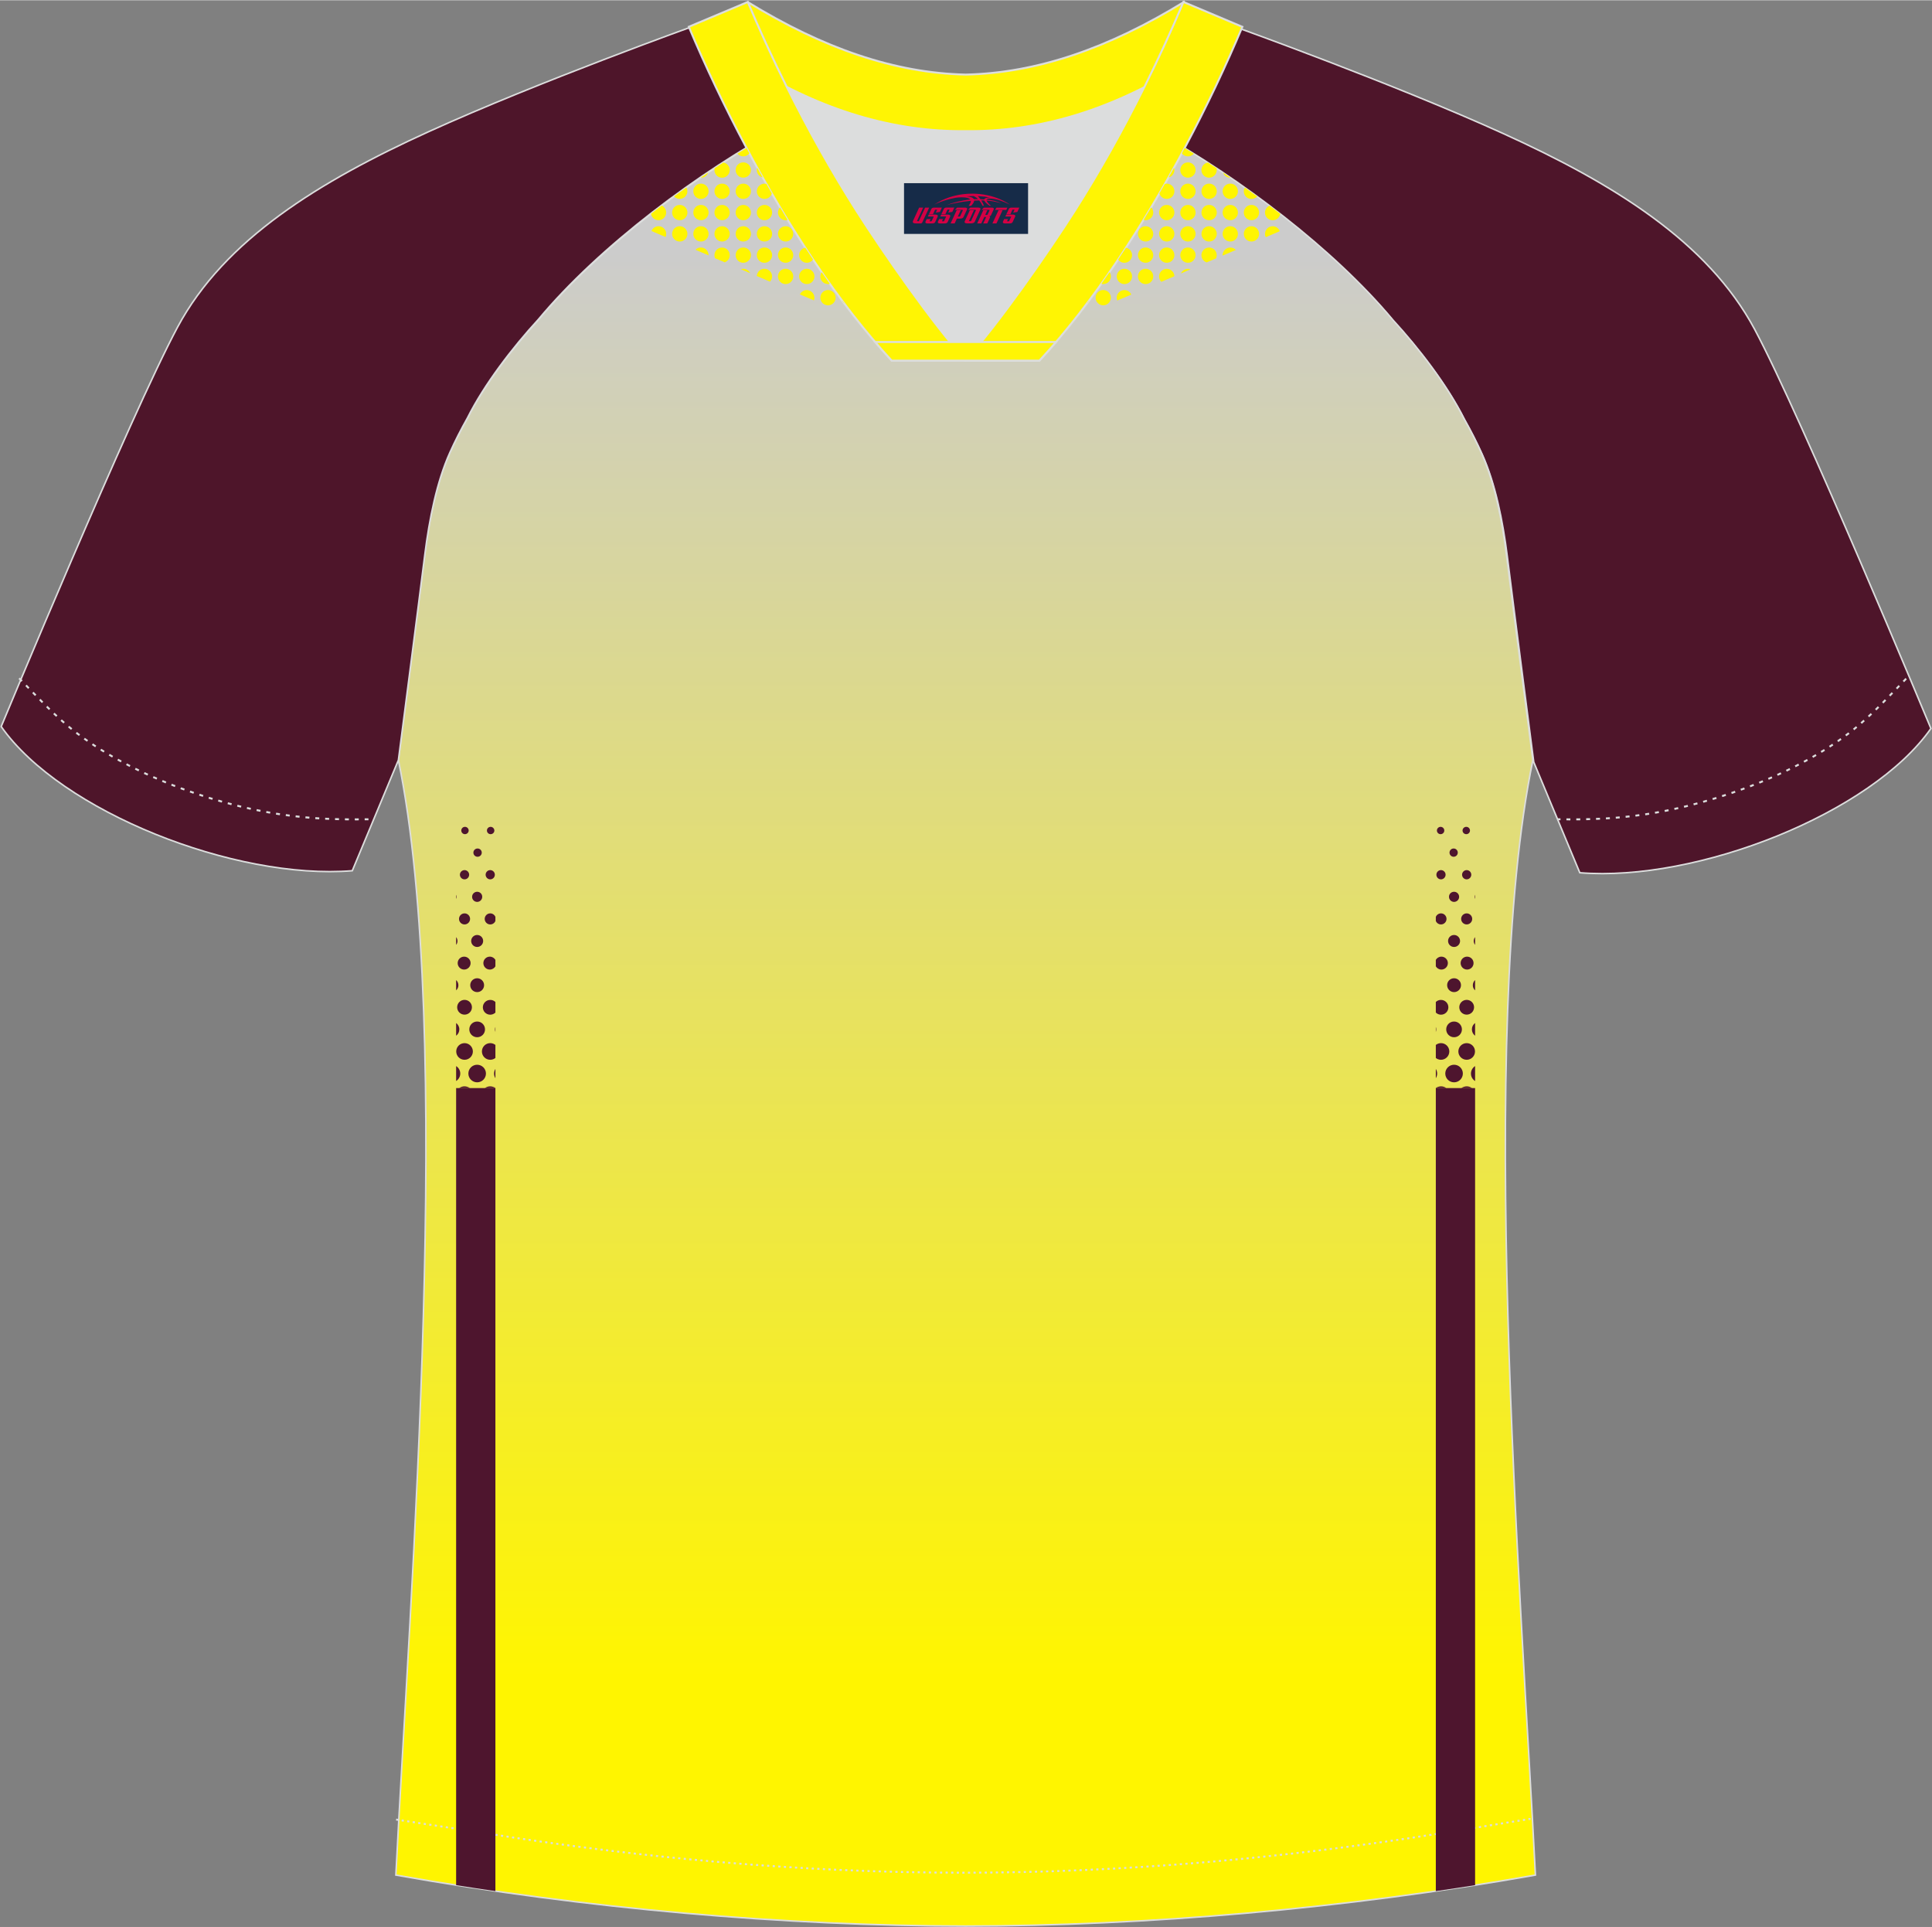
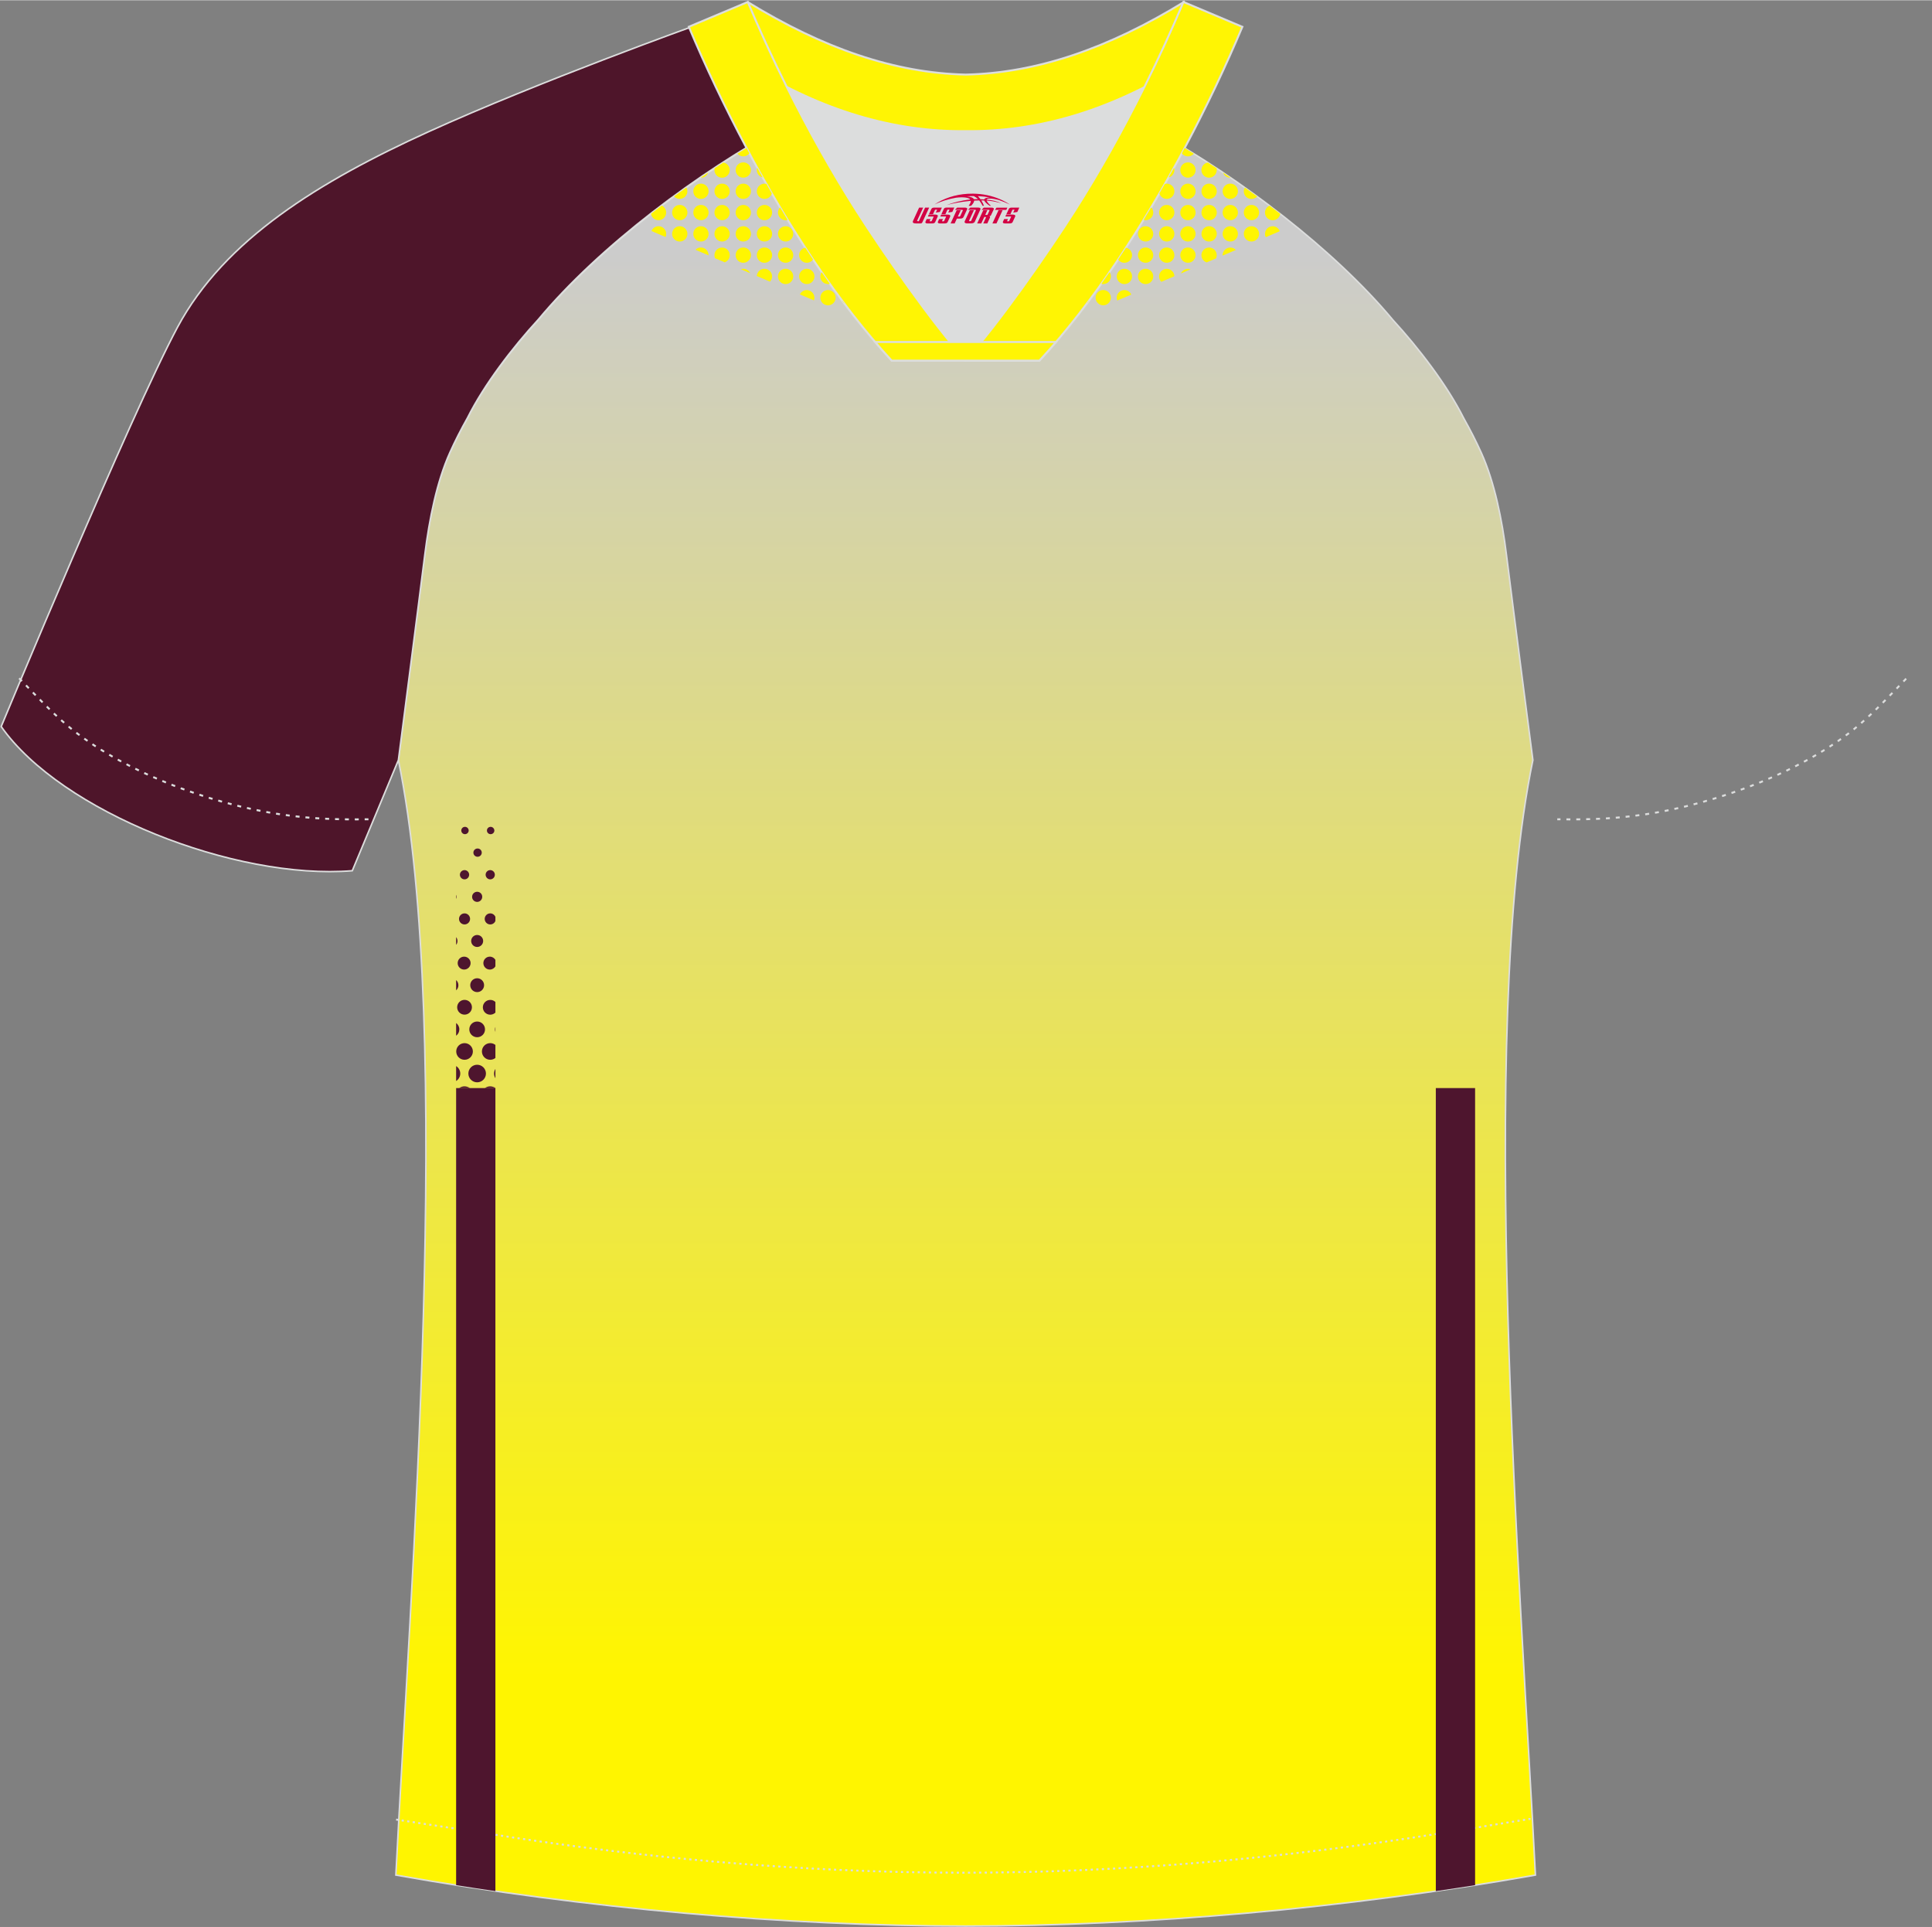
<svg xmlns="http://www.w3.org/2000/svg" version="1.1" id="图层_1" x="0px" y="0px" width="374px" height="373px" viewBox="-118.06 210.33 373.8 372.7" enable-background="new -118.06 210.33 373.8 372.7" xml:space="preserve">
  <rect x="-118.06" y="210.33" width="373.8" height="372.7" fill="#808080" stroke="none" />
  <g id="XMLID_20_">
-     <path fill="#4E152A" stroke="#DCDDDD" stroke-width="0.3" stroke-miterlimit="22.926" d="M104.03,235.06   c7.08-5.95,12.46-12.55,16.99-19.55c0,0,30.63,10.99,51.78,20.61c21.15,9.61,39.54,20.88,48.62,37.85s34.11,77.23,34.11,77.23   c-11.56,16.47-45.26,29.73-67.93,27.9l-8.91-21.4c0,0-3.8-29.24-5.12-39.81c-0.85-6.78-2.31-14.06-4.84-19.68   c-1.01-2.25-2.15-4.48-3.4-6.7c-3.26-6.52-8.77-13.67-13.7-19.02C139.74,258.23,120.39,243.8,104.03,235.06z" />
    <linearGradient id="SVGID_1_" gradientUnits="userSpaceOnUse" x1="-1924.201" y1="587.158" x2="-1924.201" y2="311.36" gradientTransform="matrix(1 0 0 1 1992.971 -52.389)">
      <stop offset="0" style="stop-color:#FFF500" />
      <stop offset="1" style="stop-color:#CCCCCC" />
    </linearGradient>
    <path fill="url(#SVGID_1_)" stroke="#DCDDDD" stroke-width="0.3" stroke-miterlimit="22.926" d="M173.41,317.62   c1.27,10.18,4.85,37.71,5.11,39.69c-10.86,52.55-2.19,162.18,0.49,215.68c-36.81,6.52-75.42,9.83-110.24,9.86   c-34.82-0.03-73.43-3.33-110.24-9.86c2.68-53.5,11.35-163.13,0.49-215.68c0.25-1.98,3.83-29.51,5.1-39.69   c0.85-6.78,2.31-14.06,4.84-19.68c1.01-2.25,2.15-4.48,3.4-6.7c3.26-6.52,8.77-13.67,13.69-19.02   c11.2-13.44,29.03-27.02,44.74-35.86c0.96-0.54-1.02-15.4-0.07-15.91c3.94,3.31,25.19,3.25,30.32,6.12l-2.65,0.68   c6.1,2.82,12.98,4.24,19.71,4.25c6.74-0.01-2.73-1.43,3.36-4.26l5.69-2.51c5.14-2.86,16.2-2.27,20.14-5.59   c0.73,0.39-1.96,16.43-1.22,16.84c15.87,8.82,34.04,22.6,45.4,36.23c4.92,5.36,10.44,12.51,13.7,19.02c1.25,2.22,2.39,4.46,3.4,6.7   C171.1,303.56,172.57,310.84,173.41,317.62z" />
    <path fill="#4E152A" stroke="#DCDDDD" stroke-width="0.3" stroke-miterlimit="22.926" d="M33.67,234.67   c-7.08-5.95-12.46-12.55-16.99-19.54c0,0-30.63,10.99-51.78,20.61c-21.15,9.61-39.54,20.88-48.62,37.85s-34.11,77.23-34.11,77.23   c11.56,16.47,45.25,29.73,67.93,27.89l8.92-21.4c0,0,3.8-29.24,5.12-39.81c0.85-6.78,2.31-14.06,4.84-19.68   c1.01-2.25,2.15-4.48,3.4-6.7c3.26-6.52,8.77-13.67,13.69-19.02C-2.05,257.84,17.3,243.41,33.67,234.67z" />
    <path fill="none" stroke="#DCDDDD" stroke-width="0.38" stroke-miterlimit="22.926" stroke-dasharray="0.765,1.147" d="   M-114.35,341.48c2.92,3.02,6.09,6.41,9.27,9.1c10.32,8.74,27.36,15.21,41.6,17.27c5.61,0.81,10.34,0.99,16.71,0.91" />
    <path fill="none" stroke="#DCDDDD" stroke-width="0.38" stroke-miterlimit="22.926" stroke-dasharray="0.432,0.648" d="   M-41.42,562.25c1.31,0.21,15.14,2.3,16.45,2.51c30.89,4.95,61.95,7.77,93.3,7.77c30.85,0,61.41-2.73,91.81-7.53   c1.81-0.28,16.13-2.59,17.93-2.89" />
    <path fill="none" stroke="#DCDDDD" stroke-width="0.38" stroke-miterlimit="22.926" stroke-dasharray="0.765,1.147" d="   M250.74,341.56c-2.9,3-6.04,6.35-9.19,9.02c-10.31,8.74-27.36,15.21-41.6,17.27c-5.61,0.81-10.34,0.99-16.71,0.91" />
    <path fill="#FFF503" stroke="#DCDDDD" stroke-width="0.38" stroke-miterlimit="22.926" d="M27.3,223.23   c13.69,8.44,27.53,12.57,41.51,12.42c13.98,0.15,27.82-3.98,41.51-12.42c1.75-6.97,0.68-12.56,0.68-12.56   c-14.63,8.96-28.42,13.72-42.2,14.04c-13.77-0.31-27.57-5.07-42.2-14.04C26.62,210.66,25.55,216.26,27.3,223.23z" />
    <path fill="#DCDDDD" d="M99.98,228.77c-10.31,4.7-20.7,6.99-31.17,6.88c-10.47,0.11-20.86-2.17-31.17-6.88   c-1.16-0.53-2.32-1.09-3.48-1.68c4.1,8.24,8.7,16.46,13.6,24.17c4.88,7.67,14.79,21.97,21.04,28.72l-0.04,0.06   c6.25-6.75,16.15-21.05,21.04-28.72c4.91-7.71,9.5-15.93,13.6-24.17l0.02-0.04C102.28,227.69,101.13,228.25,99.98,228.77z" />
    <path fill="#FFF503" stroke="#DCDDDD" stroke-width="0.38" stroke-miterlimit="22.926" d="M33.99,226.74   c-2.69-5.4-5.15-10.81-7.37-16.08l-11.41,4.8c3.2,7.6,6.93,15.5,11.06,23.25c8.22,15.44,17.99,30.33,28.21,41.32h14.28l0.04-0.06   c-6.25-6.75-16.15-21.05-21.04-28.72c-4.91-7.71-9.5-15.93-13.6-24.17C34.1,226.97,34.04,226.86,33.99,226.74z" />
    <path fill="#FFF503" stroke="#DCDDDD" stroke-width="0.38" stroke-miterlimit="22.926" d="M103.54,226.74   c2.68-5.4,5.16-10.81,7.37-16.08l11.4,4.81c-3.2,7.6-6.93,15.5-11.06,23.25c-8.22,15.44-18,30.33-28.21,41.32H68.76l-0.04-0.06   c6.25-6.75,16.15-21.05,21.04-28.72c4.91-7.71,9.5-15.93,13.6-24.17C103.43,226.97,103.49,226.86,103.54,226.74z" />
    <path fill="#FFF501" d="M7.9,251.63c0.68-0.53,1.37-1.06,2.06-1.58c0.52,0.23,0.87,0.75,0.87,1.35c0,0.81-0.66,1.48-1.48,1.48   C8.63,252.88,8.01,252.34,7.9,251.63L7.9,251.63z M12.36,248.27c0.79-0.58,1.59-1.15,2.38-1.72c0.12,0.22,0.19,0.47,0.19,0.73   c0,0.81-0.66,1.48-1.48,1.48C13.02,248.76,12.63,248.57,12.36,248.27L12.36,248.27z M17.49,244.65c0.49-0.33,0.98-0.66,1.46-0.99   c-0.2,0.58-0.75,0.99-1.4,0.99H17.49L17.49,244.65z M20.22,242.81c0.56-0.37,1.12-0.73,1.68-1.09c0.7,0.12,1.23,0.72,1.23,1.46   c0,0.81-0.66,1.48-1.48,1.48s-1.48-0.66-1.48-1.48C20.18,243.05,20.19,242.93,20.22,242.81L20.22,242.81z M24.62,240   c0.59-0.36,1.18-0.73,1.76-1.08c0.18,0.34,0.36,0.68,0.55,1.02c-0.27,0.36-0.7,0.59-1.18,0.59C25.29,240.53,24.89,240.33,24.62,240   L24.62,240z M111.15,238.92c0.59,0.35,1.17,0.71,1.76,1.08c-0.27,0.32-0.68,0.53-1.13,0.53c-0.48,0-0.91-0.23-1.18-0.59   L111.15,238.92L111.15,238.92z M115.63,241.72c0.56,0.36,1.12,0.73,1.68,1.09c0.03,0.12,0.04,0.24,0.04,0.36   c0,0.81-0.66,1.48-1.48,1.48s-1.48-0.66-1.48-1.48C114.4,242.44,114.93,241.83,115.63,241.72L115.63,241.72z M118.58,243.66   c0.49,0.33,0.98,0.66,1.46,0.99h-0.07C119.33,244.65,118.78,244.23,118.58,243.66L118.58,243.66z M122.79,246.56   c0.8,0.56,1.59,1.14,2.38,1.72c-0.27,0.3-0.66,0.49-1.1,0.49c-0.82,0-1.48-0.66-1.48-1.48   C122.59,247.02,122.67,246.77,122.79,246.56L122.79,246.56z M127.57,250.06c0.69,0.52,1.38,1.05,2.06,1.58   c-0.11,0.71-0.72,1.25-1.46,1.25c-0.81,0-1.48-0.66-1.48-1.48C126.69,250.8,127.05,250.29,127.57,250.06L127.57,250.06z    M39.42,268.39c0.06-0.16,0.09-0.34,0.09-0.52c0-0.81-0.66-1.48-1.48-1.48c-0.59,0-1.09,0.34-1.33,0.84L39.42,268.39L39.42,268.39z    M42.14,269.34c0.82,0,1.48-0.66,1.48-1.48s-0.66-1.48-1.48-1.48c-0.81,0-1.48,0.66-1.48,1.48S41.32,269.34,42.14,269.34   L42.14,269.34z M44.86,268.42c0.1,0.24,0.25,0.44,0.45,0.6L44.86,268.42L44.86,268.42z M92.21,269.03c0.2-0.16,0.35-0.36,0.45-0.6   L92.21,269.03L92.21,269.03z M95.39,269.34c0.81,0,1.48-0.66,1.48-1.48s-0.66-1.48-1.48-1.48s-1.48,0.66-1.48,1.48   S94.58,269.34,95.39,269.34L95.39,269.34z M100.83,267.26c-0.23-0.51-0.75-0.87-1.35-0.87c-0.82,0-1.48,0.66-1.48,1.48   c0,0.19,0.04,0.38,0.1,0.55L100.83,267.26L100.83,267.26z M35.12,227.57l0.02,0.01l0,0L35.12,227.57L35.12,227.57z M103.26,227.19   l0.07-0.04l0,0L103.26,227.19L103.26,227.19z M43.56,231.2L43.56,231.2l-0.04-0.02L43.56,231.2L43.56,231.2z M59.98,235.17   L59.98,235.17l-0.27-0.03L59.98,235.17L59.98,235.17z M63.97,235.53L63.97,235.53l-0.26-0.02L63.97,235.53L63.97,235.53z    M65.4,235.6L65.4,235.6h0.04H65.4L65.4,235.6z M77.55,235.18L77.55,235.18l0.27-0.03L77.55,235.18L77.55,235.18z M25.75,244.65   c0.81,0,1.48-0.66,1.48-1.48c0-0.82-0.66-1.48-1.48-1.48s-1.48,0.66-1.48,1.48C24.27,243.99,24.93,244.65,25.75,244.65   L25.75,244.65z M28.44,242.72c-0.05,0.14-0.07,0.29-0.07,0.45c0,0.69,0.48,1.28,1.13,1.43C29.14,243.98,28.79,243.35,28.44,242.72   L28.44,242.72z M108.03,244.61c0.65-0.16,1.13-0.74,1.13-1.43c0-0.16-0.02-0.31-0.07-0.45   C108.74,243.35,108.39,243.98,108.03,244.61L108.03,244.61z M111.78,244.65c0.82,0,1.48-0.66,1.48-1.48c0-0.82-0.66-1.48-1.48-1.48   c-0.81,0-1.48,0.66-1.48,1.48C110.3,243.99,110.97,244.65,111.78,244.65L111.78,244.65z M17.56,248.76c0.81,0,1.48-0.66,1.48-1.48   c0-0.81-0.66-1.48-1.48-1.48s-1.48,0.66-1.48,1.48C16.08,248.1,16.74,248.76,17.56,248.76L17.56,248.76z M21.65,248.76   c0.81,0,1.48-0.66,1.48-1.48c0-0.81-0.66-1.48-1.48-1.48s-1.48,0.66-1.48,1.48C20.18,248.1,20.84,248.76,21.65,248.76L21.65,248.76   z M25.75,248.76c0.81,0,1.48-0.66,1.48-1.48c0-0.81-0.66-1.48-1.48-1.48s-1.48,0.66-1.48,1.48   C24.27,248.1,24.93,248.76,25.75,248.76L25.75,248.76z M29.85,248.76c0.68,0,1.24-0.45,1.42-1.07c-0.35-0.61-0.71-1.22-1.06-1.84   c-0.12-0.03-0.24-0.04-0.36-0.04c-0.82,0-1.48,0.66-1.48,1.48C28.37,248.1,29.03,248.76,29.85,248.76L29.85,248.76z M107.68,248.76   c0.82,0,1.48-0.66,1.48-1.48c0-0.81-0.66-1.48-1.48-1.48c-0.12,0-0.24,0.02-0.36,0.04c-0.35,0.61-0.7,1.23-1.06,1.84   C106.44,248.31,107.01,248.76,107.68,248.76L107.68,248.76z M111.78,248.76c0.82,0,1.48-0.66,1.48-1.48c0-0.81-0.66-1.48-1.48-1.48   c-0.81,0-1.48,0.66-1.48,1.48C110.3,248.1,110.97,248.76,111.78,248.76L111.78,248.76z M115.88,248.76c0.82,0,1.48-0.66,1.48-1.48   c0-0.81-0.66-1.48-1.48-1.48s-1.48,0.66-1.48,1.48C114.4,248.1,115.06,248.76,115.88,248.76L115.88,248.76z M119.97,248.76   c0.82,0,1.48-0.66,1.48-1.48c0-0.81-0.66-1.48-1.48-1.48c-0.81,0-1.48,0.66-1.48,1.48C118.5,248.1,119.16,248.76,119.97,248.76   L119.97,248.76z M13.46,252.88c0.82,0,1.48-0.66,1.48-1.48c0-0.82-0.66-1.48-1.48-1.48s-1.48,0.66-1.48,1.48   C11.98,252.22,12.64,252.88,13.46,252.88L13.46,252.88z M17.56,252.88c0.81,0,1.48-0.66,1.48-1.48c0-0.82-0.66-1.48-1.48-1.48   s-1.48,0.66-1.48,1.48C16.08,252.22,16.74,252.88,17.56,252.88L17.56,252.88z M21.65,252.88c0.81,0,1.48-0.66,1.48-1.48   c0-0.82-0.66-1.48-1.48-1.48s-1.48,0.66-1.48,1.48C20.18,252.22,20.84,252.88,21.65,252.88L21.65,252.88z M25.75,252.88   c0.81,0,1.48-0.66,1.48-1.48c0-0.82-0.66-1.48-1.48-1.48s-1.48,0.66-1.48,1.48C24.27,252.22,24.93,252.88,25.75,252.88   L25.75,252.88z M29.85,252.88c0.82,0,1.48-0.66,1.48-1.48c0-0.82-0.66-1.48-1.48-1.48s-1.48,0.66-1.48,1.48   C28.37,252.22,29.03,252.88,29.85,252.88L29.85,252.88z M33.94,252.88c0.14,0,0.27-0.02,0.39-0.05c-0.49-0.81-0.99-1.61-1.47-2.43   c-0.24,0.26-0.4,0.62-0.4,1.01C32.47,252.22,33.13,252.88,33.94,252.88L33.94,252.88z M103.59,252.88c0.82,0,1.48-0.66,1.48-1.48   c0-0.39-0.15-0.74-0.4-1.01c-0.49,0.81-0.98,1.62-1.47,2.43C103.32,252.86,103.45,252.88,103.59,252.88L103.59,252.88z    M107.68,252.88c0.82,0,1.48-0.66,1.48-1.48c0-0.82-0.66-1.48-1.48-1.48s-1.48,0.66-1.48,1.48   C106.21,252.22,106.87,252.88,107.68,252.88L107.68,252.88z M111.78,252.88c0.82,0,1.48-0.66,1.48-1.48c0-0.82-0.66-1.48-1.48-1.48   c-0.81,0-1.48,0.66-1.48,1.48C110.3,252.22,110.97,252.88,111.78,252.88L111.78,252.88z M115.88,252.88c0.82,0,1.48-0.66,1.48-1.48   c0-0.82-0.66-1.48-1.48-1.48s-1.48,0.66-1.48,1.48C114.4,252.22,115.06,252.88,115.88,252.88L115.88,252.88z M119.97,252.88   c0.82,0,1.48-0.66,1.48-1.48c0-0.82-0.66-1.48-1.48-1.48c-0.81,0-1.48,0.66-1.48,1.48C118.5,252.22,119.16,252.88,119.97,252.88   L119.97,252.88z M124.07,252.88c0.81,0,1.48-0.66,1.48-1.48c0-0.82-0.66-1.48-1.48-1.48c-0.82,0-1.48,0.66-1.48,1.48   C122.59,252.22,123.25,252.88,124.07,252.88L124.07,252.88z M10.71,256.13c0.08-0.19,0.13-0.39,0.13-0.61   c0-0.81-0.66-1.48-1.48-1.48c-0.62,0-1.15,0.38-1.37,0.92L10.71,256.13L10.71,256.13z M13.46,257c0.82,0,1.48-0.66,1.48-1.48   c0-0.81-0.66-1.48-1.48-1.48s-1.48,0.66-1.48,1.48C11.98,256.34,12.64,257,13.46,257L13.46,257z M17.56,257   c0.81,0,1.48-0.66,1.48-1.48c0-0.81-0.66-1.48-1.48-1.48s-1.48,0.66-1.48,1.48S16.74,257,17.56,257L17.56,257z M21.65,257   c0.81,0,1.48-0.66,1.48-1.48c0-0.81-0.66-1.48-1.48-1.48s-1.48,0.66-1.48,1.48C20.18,256.34,20.84,257,21.65,257L21.65,257z    M25.75,257c0.81,0,1.48-0.66,1.48-1.48c0-0.81-0.66-1.48-1.48-1.48s-1.48,0.66-1.48,1.48S24.93,257,25.75,257L25.75,257z    M29.85,257c0.82,0,1.48-0.66,1.48-1.48c0-0.81-0.66-1.48-1.48-1.48s-1.48,0.66-1.48,1.48C28.37,256.34,29.03,257,29.85,257   L29.85,257z M33.94,257c0.82,0,1.48-0.66,1.48-1.48c0-0.81-0.66-1.48-1.48-1.48s-1.48,0.66-1.48,1.48   C32.47,256.34,33.13,257,33.94,257L33.94,257z M103.59,257c0.82,0,1.48-0.66,1.48-1.48c0-0.81-0.66-1.48-1.48-1.48   c-0.81,0-1.48,0.66-1.48,1.48S102.77,257,103.59,257L103.59,257z M107.68,257c0.82,0,1.48-0.66,1.48-1.48   c0-0.81-0.66-1.48-1.48-1.48s-1.48,0.66-1.48,1.48C106.21,256.34,106.87,257,107.68,257L107.68,257z M111.78,257   c0.82,0,1.48-0.66,1.48-1.48c0-0.81-0.66-1.48-1.48-1.48c-0.81,0-1.48,0.66-1.48,1.48S110.97,257,111.78,257L111.78,257z    M115.88,257c0.82,0,1.48-0.66,1.48-1.48c0-0.81-0.66-1.48-1.48-1.48s-1.48,0.66-1.48,1.48C114.4,256.34,115.06,257,115.88,257   L115.88,257z M119.97,257c0.82,0,1.48-0.66,1.48-1.48c0-0.81-0.66-1.48-1.48-1.48c-0.81,0-1.48,0.66-1.48,1.48   C118.5,256.34,119.16,257,119.97,257L119.97,257z M124.07,257c0.81,0,1.48-0.66,1.48-1.48c0-0.81-0.66-1.48-1.48-1.48   c-0.82,0-1.48,0.66-1.48,1.48C122.59,256.34,123.25,257,124.07,257L124.07,257z M129.55,255c-0.21-0.56-0.75-0.96-1.38-0.96   c-0.81,0-1.48,0.66-1.48,1.48c0,0.23,0.05,0.44,0.15,0.64L129.55,255L129.55,255z M19.03,259.68v-0.05c0-0.81-0.66-1.48-1.48-1.48   c-0.41,0-0.79,0.17-1.05,0.44L19.03,259.68L19.03,259.68z M22.17,261.02c0.56-0.21,0.96-0.75,0.96-1.38c0-0.81-0.66-1.48-1.48-1.48   s-1.48,0.66-1.48,1.48c0,0.21,0.04,0.41,0.12,0.59L22.17,261.02L22.17,261.02z M25.75,261.11c0.81,0,1.48-0.66,1.48-1.48   s-0.66-1.48-1.48-1.48s-1.48,0.66-1.48,1.48S24.93,261.11,25.75,261.11L25.75,261.11z M29.85,261.11c0.82,0,1.48-0.66,1.48-1.48   s-0.66-1.48-1.48-1.48s-1.48,0.66-1.48,1.48S29.03,261.11,29.85,261.11L29.85,261.11z M33.94,261.11c0.82,0,1.48-0.66,1.48-1.48   s-0.66-1.48-1.48-1.48s-1.48,0.66-1.48,1.48S33.13,261.11,33.94,261.11L33.94,261.11z M38.04,261.11c0.5,0,0.94-0.25,1.21-0.63   c-0.51-0.76-1.01-1.52-1.52-2.29c-0.67,0.14-1.17,0.73-1.17,1.44C36.56,260.45,37.22,261.11,38.04,261.11L38.04,261.11z    M99.49,261.11c0.82,0,1.48-0.66,1.48-1.48c0-0.71-0.5-1.3-1.17-1.44c-0.5,0.77-1.01,1.53-1.52,2.29   C98.55,260.86,98.99,261.11,99.49,261.11L99.49,261.11z M103.59,261.11c0.82,0,1.48-0.66,1.48-1.48s-0.66-1.48-1.48-1.48   c-0.81,0-1.48,0.66-1.48,1.48S102.77,261.11,103.59,261.11L103.59,261.11z M107.68,261.11c0.82,0,1.48-0.66,1.48-1.48   s-0.66-1.48-1.48-1.48s-1.48,0.66-1.48,1.48S106.87,261.11,107.68,261.11L107.68,261.11z M111.78,261.11   c0.82,0,1.48-0.66,1.48-1.48s-0.66-1.48-1.48-1.48c-0.81,0-1.48,0.66-1.48,1.48S110.97,261.11,111.78,261.11L111.78,261.11z    M117.21,260.27c0.09-0.19,0.14-0.4,0.14-0.63c0-0.81-0.66-1.48-1.48-1.48s-1.48,0.66-1.48,1.48c0,0.65,0.42,1.2,1.01,1.4   L117.21,260.27L117.21,260.27z M121.05,258.63c-0.27-0.29-0.65-0.47-1.08-0.47c-0.81,0-1.48,0.66-1.48,1.48c0,0.03,0,0.05,0,0.08   L121.05,258.63L121.05,258.63z M27.08,263.12c-0.24-0.5-0.74-0.85-1.33-0.85c-0.16,0-0.32,0.03-0.47,0.08L27.08,263.12   L27.08,263.12z M30.92,264.76c0.25-0.26,0.4-0.62,0.4-1.01c0-0.81-0.66-1.48-1.48-1.48c-0.79,0-1.43,0.62-1.47,1.4L30.92,264.76   L30.92,264.76z M33.94,265.23c0.82,0,1.48-0.66,1.48-1.48c0-0.82-0.66-1.48-1.48-1.48s-1.48,0.66-1.48,1.48   C32.47,264.57,33.13,265.23,33.94,265.23L33.94,265.23z M38.04,265.23c0.82,0,1.48-0.66,1.48-1.48c0-0.82-0.66-1.48-1.48-1.48   s-1.48,0.66-1.48,1.48C36.56,264.57,37.22,265.23,38.04,265.23L38.04,265.23z M42.14,265.23c0.13,0,0.25-0.02,0.36-0.04   c-0.53-0.74-1.06-1.5-1.59-2.26c-0.16,0.24-0.25,0.52-0.25,0.83C40.66,264.57,41.32,265.23,42.14,265.23L42.14,265.23z    M95.39,265.23c0.81,0,1.48-0.66,1.48-1.48c0-0.31-0.09-0.59-0.25-0.83c-0.52,0.76-1.05,1.51-1.59,2.26   C95.15,265.21,95.27,265.23,95.39,265.23L95.39,265.23z M99.49,265.23c0.82,0,1.48-0.66,1.48-1.48c0-0.82-0.66-1.48-1.48-1.48   s-1.48,0.66-1.48,1.48C98.01,264.57,98.67,265.23,99.49,265.23L99.49,265.23z M103.59,265.23c0.82,0,1.48-0.66,1.48-1.48   c0-0.82-0.66-1.48-1.48-1.48c-0.81,0-1.48,0.66-1.48,1.48C102.11,264.57,102.77,265.23,103.59,265.23L103.59,265.23z    M109.16,263.71c-0.02-0.79-0.68-1.43-1.48-1.43c-0.82,0-1.48,0.66-1.48,1.48c0,0.4,0.16,0.77,0.42,1.03L109.16,263.71   L109.16,263.71z M112.29,262.37c-0.16-0.06-0.33-0.09-0.51-0.09c-0.6,0-1.13,0.37-1.35,0.89L112.29,262.37z" />
    <path fill="#4E152E" d="M-29.81,420.75h7.6v155.34c-2.54-0.37-5.07-0.75-7.6-1.15V420.75z" />
    <path fill="#4E152E" d="M-22.21,387.64v0.78c-0.15,0.4-0.54,0.68-1,0.68c-0.59,0-1.07-0.48-1.07-1.07c0-0.59,0.48-1.07,1.07-1.07   C-22.76,386.96-22.37,387.24-22.21,387.64L-22.21,387.64z M-22.21,395.95v1.26c-0.22,0.37-0.62,0.62-1.08,0.62   c-0.69,0-1.25-0.56-1.25-1.25s0.56-1.25,1.25-1.25C-22.83,395.33-22.43,395.58-22.21,395.95L-22.21,395.95z M-22.21,404.1v2.05   c-0.26,0.25-0.61,0.41-1,0.41c-0.79,0-1.43-0.64-1.43-1.43c0-0.79,0.64-1.43,1.43-1.43C-22.82,403.69-22.47,403.85-22.21,404.1   L-22.21,404.1z M-22.21,408.92v0.97c-0.05-0.15-0.08-0.31-0.08-0.48C-22.29,409.24-22.26,409.07-22.21,408.92L-22.21,408.92z    M-22.21,412.41v2.52c-0.28,0.22-0.62,0.35-1,0.35c-0.89,0-1.61-0.72-1.61-1.61c0-0.89,0.72-1.61,1.61-1.61   C-22.83,412.06-22.49,412.19-22.21,412.41L-22.21,412.41z M-22.21,417.05v1.8c-0.16-0.26-0.26-0.57-0.26-0.9   C-22.47,417.61-22.37,417.31-22.21,417.05L-22.21,417.05z M-22.21,420.73v0.02h-2.03c0.29-0.21,0.65-0.33,1.03-0.33   C-22.84,420.43-22.5,420.54-22.21,420.73L-22.21,420.73z M-27.15,420.75h-2.06c0.29-0.21,0.65-0.33,1.03-0.33   C-27.8,420.43-27.44,420.55-27.15,420.75L-27.15,420.75z M-29.81,419.39v-2.89c0.48,0.3,0.8,0.84,0.8,1.44   S-29.33,419.09-29.81,419.39L-29.81,419.39z M-29.81,410.63v-2.46c0.38,0.28,0.62,0.72,0.62,1.23   C-29.19,409.91-29.43,410.35-29.81,410.63L-29.81,410.63z M-29.81,401.85v-1.99c0.27,0.24,0.44,0.6,0.44,1   C-29.36,401.25-29.54,401.6-29.81,401.85L-29.81,401.85z M-29.81,393.04v-1.48c0.17,0.2,0.26,0.46,0.26,0.74   C-29.54,392.59-29.64,392.84-29.81,393.04L-29.81,393.04z M-29.81,384.16v-0.8c0.06,0.12,0.09,0.26,0.09,0.4   C-29.72,383.9-29.75,384.04-29.81,384.16L-29.81,384.16z M-25.74,416.24c-0.94,0-1.7,0.76-1.7,1.7s0.76,1.7,1.7,1.7   s1.7-0.76,1.7-1.7C-24.04,417.01-24.8,416.24-25.74,416.24L-25.74,416.24z M-28.18,412.06c-0.89,0-1.61,0.72-1.61,1.61   c0,0.89,0.72,1.61,1.61,1.61s1.61-0.72,1.61-1.61C-26.57,412.78-27.29,412.06-28.18,412.06L-28.18,412.06z M-25.74,407.88   c-0.84,0-1.52,0.68-1.52,1.52c0,0.84,0.68,1.52,1.52,1.52s1.52-0.68,1.52-1.52C-24.22,408.56-24.9,407.88-25.74,407.88   L-25.74,407.88z M-28.18,403.69c-0.79,0-1.43,0.64-1.43,1.43c0,0.79,0.64,1.43,1.43,1.43s1.43-0.64,1.43-1.43   C-26.75,404.33-27.39,403.69-28.18,403.69L-28.18,403.69z M-25.74,399.51c-0.74,0-1.34,0.6-1.34,1.34s0.6,1.34,1.34,1.34   s1.34-0.6,1.34-1.34S-25,399.51-25.74,399.51L-25.74,399.51z M-28.26,395.33c-0.69,0-1.25,0.56-1.25,1.25s0.56,1.25,1.25,1.25   s1.25-0.56,1.25-1.25S-27.57,395.33-28.26,395.33L-28.26,395.33z M-25.74,391.14c-0.64,0-1.16,0.52-1.16,1.16   c0,0.64,0.52,1.16,1.16,1.16s1.16-0.52,1.16-1.16C-24.58,391.66-25.09,391.14-25.74,391.14L-25.74,391.14z M-28.18,386.96   c-0.59,0-1.07,0.48-1.07,1.07c0,0.59,0.48,1.07,1.07,1.07s1.07-0.48,1.07-1.07C-27.11,387.44-27.59,386.96-28.18,386.96   L-28.18,386.96z M-25.74,382.78c-0.54,0-0.98,0.44-0.98,0.98c0,0.54,0.44,0.98,0.98,0.98s0.98-0.44,0.98-0.98   C-24.75,383.22-25.19,382.78-25.74,382.78L-25.74,382.78z M-23.21,378.59c-0.49,0-0.89,0.4-0.89,0.89c0,0.49,0.4,0.9,0.89,0.9   s0.89-0.4,0.89-0.9C-22.32,378.99-22.72,378.59-23.21,378.59L-23.21,378.59z M-28.18,378.59c-0.49,0-0.9,0.4-0.9,0.89   c0,0.49,0.4,0.9,0.9,0.9c0.49,0,0.89-0.4,0.89-0.9C-27.29,378.99-27.69,378.59-28.18,378.59L-28.18,378.59z M-25.66,374.41   c-0.44,0-0.81,0.36-0.81,0.8s0.36,0.8,0.81,0.8s0.81-0.36,0.81-0.8S-25.21,374.41-25.66,374.41L-25.66,374.41z M-23.13,370.22   c-0.4,0-0.72,0.32-0.72,0.71c0,0.4,0.32,0.71,0.72,0.71s0.72-0.32,0.72-0.71C-22.42,370.55-22.74,370.22-23.13,370.22   L-23.13,370.22z M-28.1,370.22c-0.4,0-0.71,0.32-0.71,0.71c0,0.4,0.32,0.71,0.71,0.71s0.72-0.32,0.72-0.71   C-27.38,370.55-27.7,370.22-28.1,370.22z" />
    <path fill="#4E152E" d="M167.34,420.75h-7.6v155.34c2.54-0.37,5.07-0.75,7.6-1.15V420.75z" />
-     <path fill="#4E152E" d="M159.74,387.64v0.78c0.15,0.4,0.55,0.68,1,0.68c0.59,0,1.07-0.48,1.07-1.07c0-0.59-0.48-1.07-1.07-1.07   C160.29,386.96,159.9,387.24,159.74,387.64L159.74,387.64z M159.74,395.95v1.26c0.22,0.37,0.62,0.62,1.08,0.62   c0.69,0,1.25-0.56,1.25-1.25s-0.56-1.25-1.25-1.25C160.36,395.33,159.96,395.58,159.74,395.95L159.74,395.95z M159.74,404.1v2.05   c0.26,0.25,0.61,0.41,1,0.41c0.79,0,1.43-0.64,1.43-1.43c0-0.79-0.64-1.43-1.43-1.43C160.35,403.69,160,403.85,159.74,404.1   L159.74,404.1z M159.74,408.92v0.97c0.05-0.15,0.08-0.31,0.08-0.48C159.82,409.24,159.79,409.07,159.74,408.92L159.74,408.92z    M159.74,412.41v2.52c0.27,0.22,0.62,0.35,1,0.35c0.89,0,1.61-0.72,1.61-1.61c0-0.89-0.72-1.61-1.61-1.61   C160.36,412.06,160.02,412.19,159.74,412.41L159.74,412.41z M159.74,417.05v1.8c0.16-0.26,0.26-0.57,0.26-0.9   C160,417.61,159.9,417.31,159.74,417.05L159.74,417.05z M159.74,420.73v0.02h2.03c-0.29-0.21-0.65-0.33-1.03-0.33   C160.37,420.43,160.03,420.54,159.74,420.73L159.74,420.73z M164.68,420.75h2.06c-0.29-0.21-0.65-0.33-1.03-0.33   C165.33,420.43,164.97,420.55,164.68,420.75L164.68,420.75z M167.34,419.39v-2.89c-0.48,0.3-0.8,0.84-0.8,1.44   C166.53,418.55,166.85,419.09,167.34,419.39L167.34,419.39z M167.34,410.63v-2.46c-0.38,0.28-0.62,0.72-0.62,1.23   C166.72,409.91,166.96,410.35,167.34,410.63L167.34,410.63z M167.34,401.85v-1.99c-0.27,0.24-0.44,0.6-0.44,1   C166.89,401.25,167.06,401.6,167.34,401.85L167.34,401.85z M167.34,393.04v-1.48c-0.17,0.2-0.27,0.46-0.27,0.74   C167.07,392.59,167.17,392.84,167.34,393.04L167.34,393.04z M167.34,384.16v-0.8c-0.05,0.12-0.09,0.26-0.09,0.4   C167.25,383.9,167.28,384.04,167.34,384.16L167.34,384.16z M163.27,416.24c0.94,0,1.7,0.76,1.7,1.7s-0.76,1.7-1.7,1.7   s-1.7-0.76-1.7-1.7C161.57,417.01,162.33,416.24,163.27,416.24L163.27,416.24z M165.71,412.06c0.89,0,1.61,0.72,1.61,1.61   c0,0.89-0.72,1.61-1.61,1.61c-0.89,0-1.61-0.72-1.61-1.61C164.1,412.78,164.82,412.06,165.71,412.06L165.71,412.06z M163.27,407.88   c0.84,0,1.52,0.68,1.52,1.52c0,0.84-0.68,1.52-1.52,1.52s-1.52-0.68-1.52-1.52C161.75,408.56,162.43,407.88,163.27,407.88   L163.27,407.88z M165.71,403.69c0.79,0,1.43,0.64,1.43,1.43c0,0.79-0.64,1.43-1.43,1.43c-0.79,0-1.43-0.64-1.43-1.43   C164.28,404.33,164.92,403.69,165.71,403.69L165.71,403.69z M163.27,399.51c0.74,0,1.34,0.6,1.34,1.34s-0.6,1.34-1.34,1.34   s-1.34-0.6-1.34-1.34C161.92,400.11,162.53,399.51,163.27,399.51L163.27,399.51z M165.79,395.33c0.69,0,1.25,0.56,1.25,1.25   s-0.56,1.25-1.25,1.25s-1.25-0.56-1.25-1.25S165.1,395.33,165.79,395.33L165.79,395.33z M163.27,391.14c0.64,0,1.16,0.52,1.16,1.16   c0,0.64-0.52,1.16-1.16,1.16s-1.16-0.52-1.16-1.16C162.11,391.66,162.62,391.14,163.27,391.14L163.27,391.14z M165.71,386.96   c0.59,0,1.07,0.48,1.07,1.07c0,0.59-0.48,1.07-1.07,1.07s-1.07-0.48-1.07-1.07C164.64,387.44,165.12,386.96,165.71,386.96   L165.71,386.96z M163.27,382.78c0.54,0,0.98,0.44,0.98,0.98c0,0.54-0.44,0.98-0.98,0.98s-0.98-0.44-0.98-0.98   C162.28,383.22,162.72,382.78,163.27,382.78L163.27,382.78z M160.74,378.59c0.49,0,0.89,0.4,0.89,0.89c0,0.49-0.4,0.9-0.89,0.9   c-0.49,0-0.89-0.4-0.89-0.9C159.85,378.99,160.25,378.59,160.74,378.59L160.74,378.59z M165.71,378.59c0.49,0,0.89,0.4,0.89,0.89   c0,0.49-0.4,0.9-0.89,0.9c-0.49,0-0.89-0.4-0.89-0.9C164.82,378.99,165.22,378.59,165.71,378.59L165.71,378.59z M163.19,374.41   c0.44,0,0.8,0.36,0.8,0.8s-0.36,0.8-0.8,0.8s-0.8-0.36-0.8-0.8S162.74,374.41,163.19,374.41L163.19,374.41z M160.66,370.22   c0.4,0,0.72,0.32,0.72,0.71c0,0.4-0.32,0.71-0.72,0.71c-0.39,0-0.71-0.32-0.71-0.71C159.95,370.55,160.27,370.22,160.66,370.22   L160.66,370.22z M165.63,370.22c0.4,0,0.72,0.32,0.72,0.71c0,0.4-0.32,0.71-0.72,0.71s-0.72-0.32-0.72-0.71   C164.91,370.55,165.23,370.22,165.63,370.22z" />
    <path fill="#FFF503" stroke="#DCDDDD" stroke-width="0.38" stroke-miterlimit="22.926" d="M68.76,280.04h14.28   c1.08-1.16,2.15-2.36,3.21-3.6H71.87h-0.09h-6.05H51.26c1.07,1.24,2.14,2.44,3.21,3.6H68.76z" />
  </g>
  <g id="tag_logo">
-     <rect y="245.71" fill="#162B48" width="24" height="9.818" x="56.85" />
    <g>
      <path fill="#D30044" d="M72.81,248.9l0.005-0.011c0.131-0.311,1.085-0.262,2.351,0.071c0.715,0.24,1.44,0.54,2.193,0.9    c-0.218-0.147-0.447-0.289-0.682-0.42l0.011,0.005l-0.011-0.005c-1.478-0.845-3.218-1.418-5.1-1.62    c-1.282-0.115-1.658-0.082-2.411-0.055c-2.449,0.142-4.68,0.905-6.458,2.095c1.26-0.638,2.722-1.075,4.195-1.336    c1.467-0.18,2.476-0.033,2.771,0.344c-1.691,0.175-3.469,0.633-4.555,1.075c1.156-0.338,2.967-0.665,4.647-0.813    c0.016,0.251-0.115,0.567-0.415,0.96h0.475c0.376-0.382,0.584-0.725,0.595-1.004c0.333-0.022,0.66-0.033,0.971-0.033    C71.64,249.34,71.85,249.69,72.05,250.08h0.262c-0.125-0.344-0.295-0.687-0.518-1.036c0.207,0,0.393,0.005,0.567,0.011    c0.104,0.267,0.496,0.66,1.058,1.025h0.245c-0.442-0.365-0.753-0.753-0.835-1.004c1.047,0.065,1.696,0.224,2.885,0.513    C74.63,249.16,73.89,248.99,72.81,248.9z M70.37,248.81c-0.164-0.295-0.655-0.485-1.402-0.551    c0.464-0.033,0.922-0.055,1.364-0.055c0.311,0.147,0.589,0.344,0.84,0.589C70.91,248.79,70.64,248.8,70.37,248.81z M72.35,248.86c-0.224-0.016-0.458-0.027-0.715-0.044c-0.147-0.202-0.311-0.398-0.502-0.6c0.082,0,0.164,0.005,0.24,0.011    c0.72,0.033,1.429,0.125,2.138,0.273C72.84,248.46,72.46,248.62,72.35,248.86z" />
      <path fill="#D30044" d="M59.77,250.44L58.6,252.99C58.42,253.36,58.69,253.5,59.17,253.5l0.873,0.005    c0.115,0,0.251-0.049,0.327-0.175l1.342-2.891H60.93L59.71,253.07H59.54c-0.147,0-0.185-0.033-0.147-0.125l1.156-2.504H59.77L59.77,250.44z M61.63,251.79h1.271c0.36,0,0.584,0.125,0.442,0.425L62.87,253.25C62.77,253.47,62.5,253.5,62.27,253.5H61.35c-0.267,0-0.442-0.136-0.349-0.333l0.235-0.513h0.742L61.8,253.03C61.78,253.08,61.82,253.09,61.88,253.09h0.18    c0.082,0,0.125-0.016,0.147-0.071l0.376-0.813c0.011-0.022,0.011-0.044-0.055-0.044H61.46L61.63,251.79L61.63,251.79z M62.45,251.72h-0.78l0.475-1.025c0.098-0.218,0.338-0.256,0.578-0.256H64.17L63.78,251.28L63,251.4l0.262-0.562H62.97c-0.082,0-0.12,0.016-0.147,0.071L62.45,251.72L62.45,251.72z M64.04,251.79L63.87,252.16h1.069c0.06,0,0.06,0.016,0.049,0.044    L64.61,253.02C64.59,253.07,64.55,253.09,64.47,253.09H64.29c-0.055,0-0.104-0.011-0.082-0.06l0.175-0.376H63.64L63.41,253.17C63.31,253.36,63.49,253.5,63.76,253.5h0.916c0.24,0,0.502-0.033,0.605-0.251l0.475-1.031c0.142-0.3-0.082-0.425-0.442-0.425H64.04L64.04,251.79z M64.85,251.72l0.371-0.818c0.022-0.055,0.06-0.071,0.147-0.071h0.295L65.4,251.39l0.791-0.115l0.387-0.845H65.13c-0.24,0-0.48,0.038-0.578,0.256L64.08,251.72L64.85,251.72L64.85,251.72z M67.25,252.18h0.278c0.087,0,0.153-0.022,0.202-0.115    l0.496-1.075c0.033-0.076-0.011-0.12-0.125-0.12H66.7l0.431-0.431h1.522c0.355,0,0.485,0.153,0.393,0.355l-0.676,1.445    c-0.06,0.125-0.175,0.333-0.644,0.327l-0.649-0.005L66.64,253.5H65.86l1.178-2.558h0.785L67.25,252.18L67.25,252.18z     M69.84,252.99c-0.022,0.049-0.06,0.076-0.142,0.076h-0.191c-0.082,0-0.109-0.027-0.082-0.076l0.944-2.051h-0.785l-0.987,2.138    c-0.125,0.273,0.115,0.415,0.453,0.415h0.72c0.327,0,0.649-0.071,0.769-0.322l1.085-2.384c0.093-0.202-0.06-0.355-0.415-0.355    h-1.533l-0.431,0.431h1.38c0.115,0,0.164,0.033,0.131,0.104L69.84,252.99L69.84,252.99z M72.56,251.86h0.278    c0.087,0,0.158-0.022,0.202-0.115l0.344-0.753c0.033-0.076-0.011-0.12-0.125-0.12h-1.402l0.425-0.431h1.527    c0.355,0,0.485,0.153,0.393,0.355l-0.529,1.124c-0.044,0.093-0.147,0.18-0.393,0.18c0.224,0.011,0.256,0.158,0.175,0.327    l-0.496,1.075h-0.785l0.54-1.167c0.022-0.055-0.005-0.087-0.104-0.087h-0.235L71.79,253.5h-0.785l1.178-2.558h0.785L72.56,251.86L72.56,251.86z M75.13,250.95L73.95,253.5h0.785l1.184-2.558H75.13L75.13,250.95z M76.64,250.88l0.202-0.431h-2.1l-0.295,0.431    H76.64L76.64,250.88z M76.62,251.79h1.271c0.36,0,0.584,0.125,0.442,0.425l-0.475,1.031c-0.104,0.218-0.371,0.251-0.605,0.251    h-0.916c-0.267,0-0.442-0.136-0.349-0.333l0.235-0.513h0.742L76.79,253.03c-0.022,0.049,0.022,0.06,0.082,0.06h0.18    c0.082,0,0.125-0.016,0.147-0.071l0.376-0.813c0.011-0.022,0.011-0.044-0.049-0.044h-1.069L76.62,251.79L76.62,251.79z     M77.43,251.72H76.65l0.475-1.025c0.098-0.218,0.338-0.256,0.578-0.256h1.451l-0.387,0.845l-0.791,0.115l0.262-0.562h-0.295    c-0.082,0-0.12,0.016-0.147,0.071L77.43,251.72z" />
    </g>
  </g>
</svg>